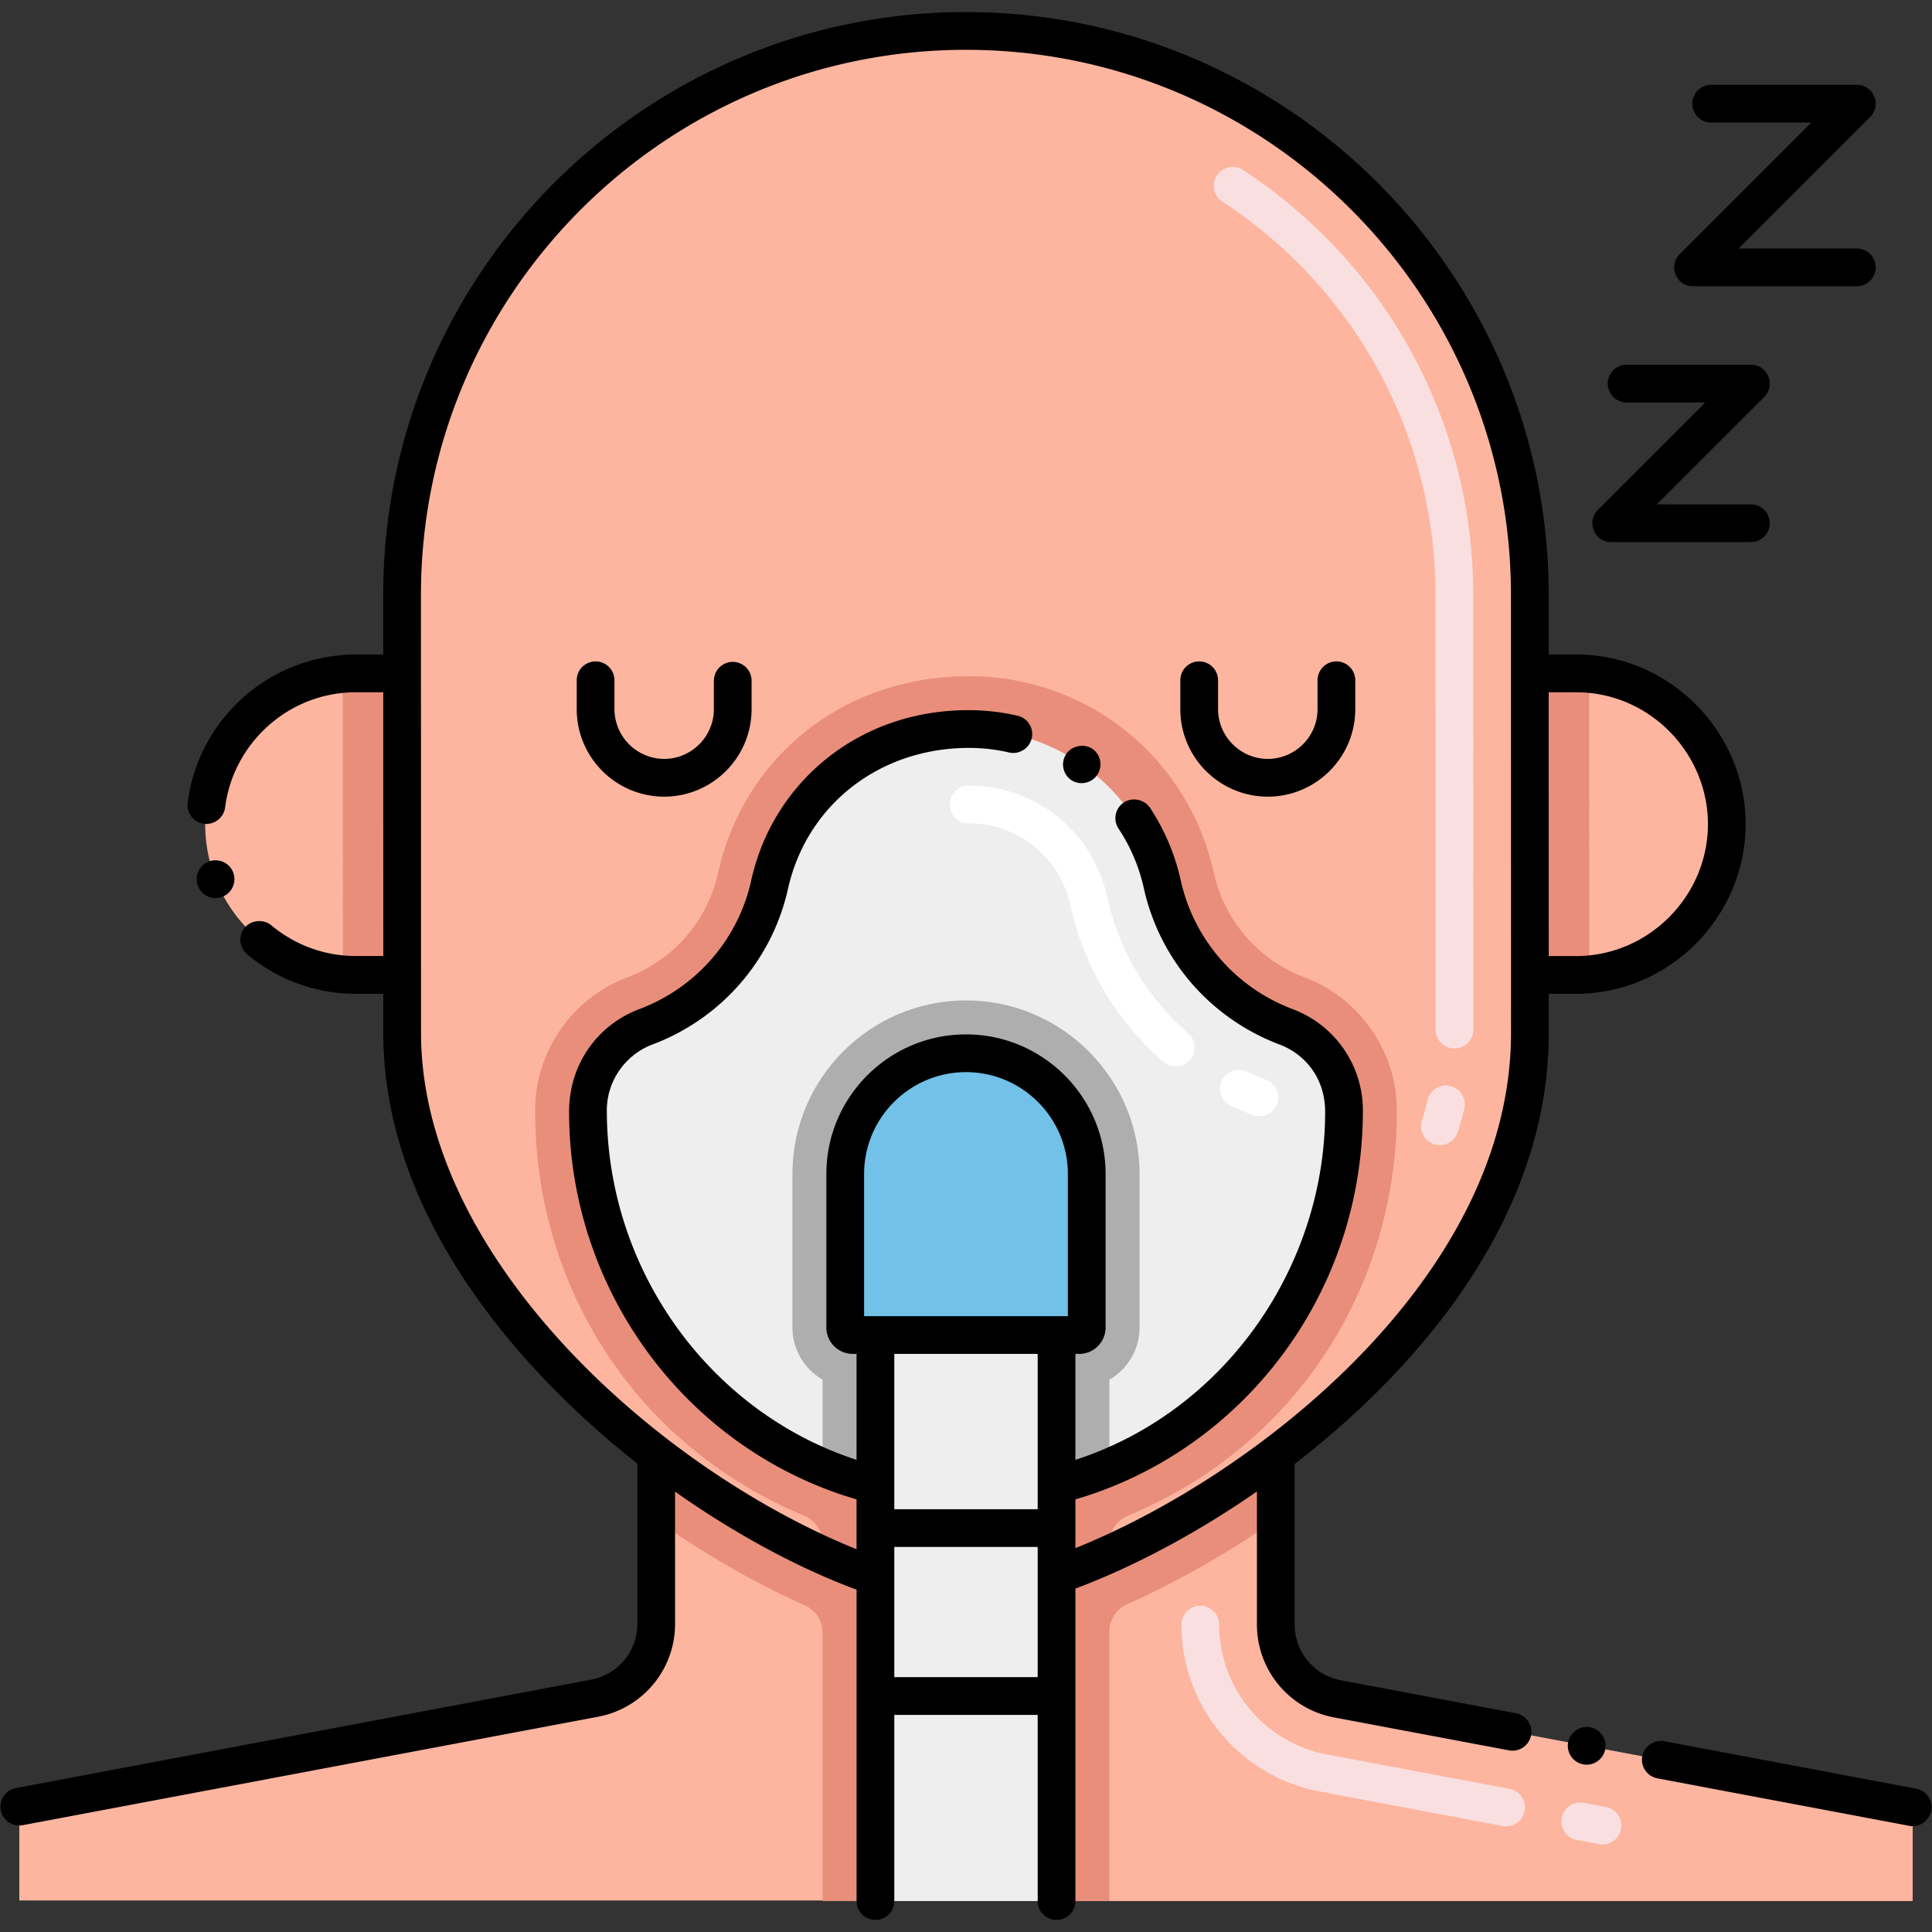
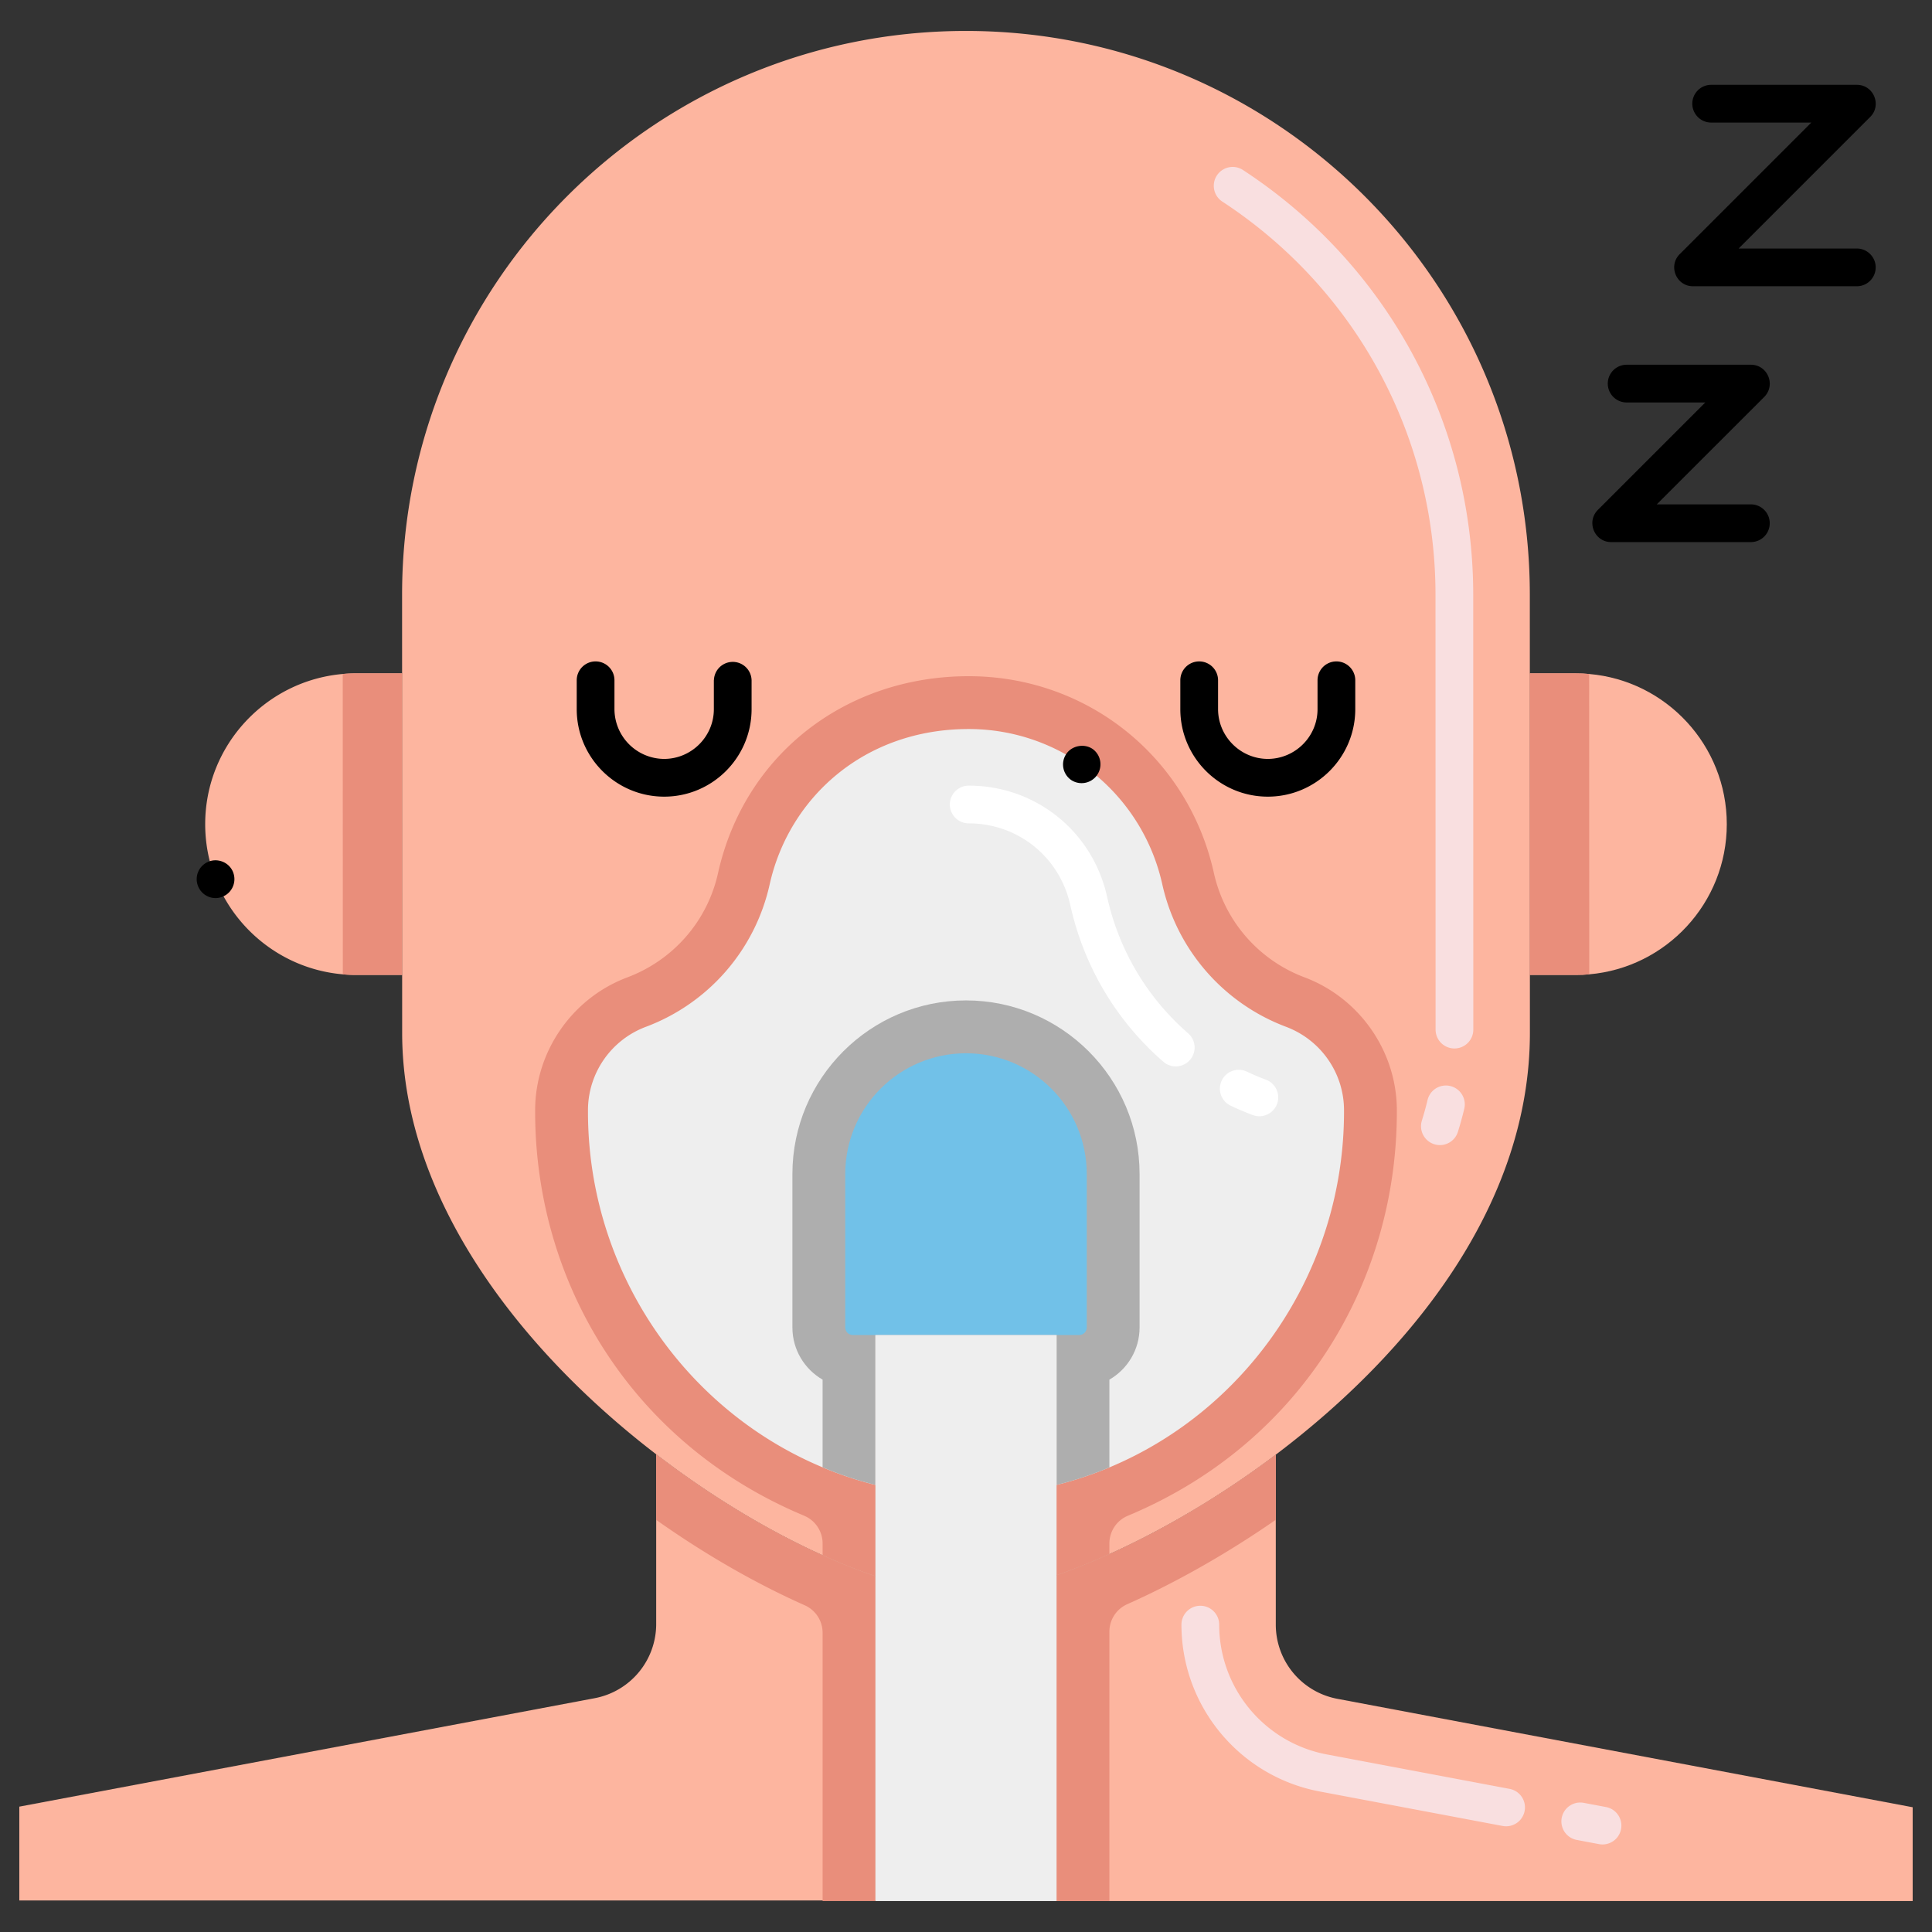
<svg xmlns="http://www.w3.org/2000/svg" version="1.1" width="512" height="512" x="0" y="0" viewBox="0 0 256 256" style="enable-background:new 0 0 512 512" xml:space="preserve" class="">
  <rect x="0" y="0" width="256" height="256" fill="#333333" stroke="none" />
  <g>
    <path fill="#fdb59f" d="M202.719 136.87c0 22.67-15.65 42.27-33.67 55.88-7.38 5.57-15.07 10.03-22.05 13.18a84.51 84.51 0 0 1-7 2.81V176.9h-24v31.97a75.94 75.94 0 0 1-7-2.79c-7.05-3.18-14.72-7.74-22.05-13.38-17.58-13.47-33.66-33.59-33.66-55.83l-.01-58.06c0-41.26 33.45-74.71 74.72-74.71 41.17 0 74.71 33.39 74.71 74.71z" opacity="1" data-original="#fdb59f" class="" />
    <path fill="#e98e7b" d="M172.879 129.51a19.22 19.22 0 0 1-12.04-13.86c-3.41-15.34-16.77-26.05-32.48-26.05-16.38 0-29.73 10.47-33.21 26.06-1.4 6.36-5.9 11.54-12.03 13.85-7.3 2.74-12.21 9.82-12.21 17.61v.19c0 22.654 12.765 43.964 35.645 53.532a3.986 3.986 0 0 1 2.445 3.678v1.56a75.94 75.94 0 0 0 7 2.79V176.9h24v31.84a84.51 84.51 0 0 0 7-2.81v-1.407c0-1.607.963-3.059 2.446-3.678 23.102-9.644 35.644-31.13 35.644-53.535v-.19c0-7.77-4.9-14.85-12.21-17.61z" opacity="1" data-original="#e98e7b" />
    <path fill="#fdb59f" d="M115.999 208.87v42.95H2.559v-12.43l76.24-14.37a10 10 0 0 0 8.15-9.83V192.7c7.33 5.64 15 10.2 22.05 13.38a75.94 75.94 0 0 0 7 2.79zM253.439 239.47v12.43h-113.44v-43.16a83.846 83.846 0 0 0 7.002-2.807c6.976-3.149 14.666-7.617 22.048-13.183v22.52a10 10 0 0 0 8.15 9.83zM53.287 89.227v39.956h-6.12c-.584 0-1.168-.022-1.741-.079-10.208-.876-18.237-9.456-18.237-19.899 0-10.444 8.041-19.012 18.226-19.899a18.017 18.017 0 0 1 1.752-.079z" opacity="1" data-original="#fdb59f" class="" />
    <path fill="#e98e7b" d="M47.167 89.227h6.12v39.956h-6.12c-.584 0-1.168-.022-1.741-.079l-.011-39.798a18.017 18.017 0 0 1 1.752-.079z" opacity="1" data-original="#e98e7b" />
    <path fill="#fdb59f" d="M228.809 109.205c0 10.444-8.029 19.012-18.226 19.899-.573.056-1.157.079-1.752.079h-6.12V89.227h6.12c.584 0 1.168.022 1.741.079 10.208.876 18.237 9.466 18.237 19.899z" opacity="1" data-original="#fdb59f" class="" />
    <path fill="#e98e7b" d="M210.583 129.104c-.573.056-1.157.079-1.752.079h-6.12V89.227h6.12c.584 0 1.168.022 1.741.079z" opacity="1" data-original="#e98e7b" />
    <path fill="#eeeeee" d="M178.089 147.12v.19c0 20.95-12.68 39.44-31.09 47.13-2.25.94-4.59 1.72-7 2.32V176.9h-24v19.86c-2.41-.6-4.75-1.38-7-2.33-18.38-7.68-31.09-26.14-31.09-47.12v-.19c0-4.92 3.06-9.33 7.67-11.06a26.234 26.234 0 0 0 16.41-18.89c2.54-11.39 12.45-20.57 26.37-20.57 12.31 0 22.97 8.54 25.65 20.57 1.92 8.66 8.1 15.77 16.41 18.89 4.62 1.747 7.67 6.141 7.67 11.06z" opacity="1" data-original="#eeeeee" />
    <path fill="#aeaeae" d="M150.999 155.56v20.34c0 2.95-1.61 5.53-4 6.91v11.63c-2.25.94-4.59 1.72-7 2.32V176.9h-24v19.86c-2.41-.6-4.75-1.38-7-2.33v-11.62c-2.39-1.38-4-3.96-4-6.91v-20.34c0-12.68 10.32-23 23-23s23 10.32 23 23z" opacity="1" data-original="#aeaeae" />
    <path fill="#71c1e8" d="M142.999 176.9h-30c-.552 0-1-.451-1-1.003v-20.333c0-8.837 7.163-16 16-16s16 7.163 16 16v20.333c0 .552-.447 1.003-1 1.003z" opacity="1" data-original="#71c1e8" />
    <path fill="#e98e7b" d="M115.999 208.87v43.03h-7v-35.545a3.981 3.981 0 0 0-2.361-3.644c-6.416-2.85-13.156-6.701-19.689-11.321v-8.69c7.33 5.64 15 10.2 22.05 13.38a75.94 75.94 0 0 0 7 2.79zM169.049 192.75c-7.383 5.567-15.073 10.034-22.048 13.183a84.053 84.053 0 0 1-7.002 2.807v43.16h7v-35.687c0-1.574.919-3.002 2.357-3.643 6.411-2.856 13.18-6.672 19.693-11.191z" opacity="1" data-original="#e98e7b" />
    <path fill="#eeeeee" d="M115.999 176.9h24v75h-24z" opacity="1" data-original="#eeeeee" />
    <path fill="#f9dfe0" d="m211.878 244.357-2.948-.556a2.5 2.5 0 1 1 .926-4.914l2.948.556a2.5 2.5 0 1 1-.926 4.914zm-12.775-2.408-24.215-4.563c-10.626-2-18.339-11.301-18.339-22.115a2.5 2.5 0 1 1 5 0c0 8.412 5.999 15.646 14.264 17.201l24.216 4.563a2.5 2.5 0 0 1-.926 4.914zM190.048 151.617a2.502 2.502 0 0 1-1.642-3.132c.283-.907.536-1.825.752-2.729a2.5 2.5 0 1 1 4.864 1.162 46.878 46.878 0 0 1-.842 3.057 2.5 2.5 0 0 1-3.132 1.642zm2.676-12.689a2.5 2.5 0 0 1-2.501-2.499l-.012-57.616c0-21.077-10.578-40.566-28.297-52.134a2.501 2.501 0 0 1 2.732-4.188c19.139 12.495 30.564 33.549 30.564 56.32l.012 57.615a2.499 2.499 0 0 1-2.498 2.502z" opacity="1" data-original="#f9dfe0" />
    <path fill="#ffffff" d="M166.026 147.762a39.057 39.057 0 0 1-2.953-1.249 2.498 2.498 0 1 1 2.137-4.519c.832.393 1.697.759 2.572 1.087a2.5 2.5 0 0 1-1.756 4.681zm-11.874-7.073c-6.268-5.458-10.536-12.651-12.344-20.804-1.415-6.349-6.945-10.785-13.449-10.785a2.5 2.5 0 1 1 0-5c8.864 0 16.401 6.045 18.33 14.7 1.575 7.104 5.291 13.368 10.746 18.119a2.499 2.499 0 0 1 .243 3.526 2.497 2.497 0 0 1-3.526.244z" opacity="1" data-original="#ffffff" />
    <path d="M213.49 71.83H232a2.5 2.5 0 0 0 0-5h-12.47l14.239-14.23c1.574-1.598.445-4.271-1.77-4.271h-16.46a2.5 2.5 0 0 0 0 5h10.42l-14.23 14.23c-1.568 1.569-.462 4.271 1.761 4.271zM248.539 35.43c0-1.37-1.12-2.5-2.5-2.5h-15.66l17.43-17.431c1.563-1.54.476-4.26-1.77-4.26h-19.3a2.5 2.5 0 0 0 0 5h13.27l-17.43 17.43c-1.562 1.539-.491 4.261 1.76 4.261h21.7a2.5 2.5 0 0 0 2.5-2.5zM27.649 114.169a2.492 2.492 0 0 0-1.41 3.24c.524 1.325 2.005 1.922 3.24 1.41 1.28-.5 1.91-1.95 1.41-3.24v-.01c-.556-1.369-2.089-1.876-3.24-1.4zM88.009 105.56c6.39 0 11.58-5.2 11.58-11.59v-3.83a2.496 2.496 0 0 0-4.99-.021c0 .01-.01.01-.01.021v3.83c0 3.63-2.96 6.579-6.58 6.59a6.616 6.616 0 0 1-6.59-6.59v-3.83a2.5 2.5 0 0 0-5 0v3.83c0 6.39 5.2 11.59 11.59 11.59zM167.99 105.56c6.39 0 11.59-5.2 11.59-11.59v-3.83a2.5 2.5 0 0 0-5 0v3.83c0 3.63-2.96 6.579-6.59 6.59-3.62-.011-6.58-2.96-6.591-6.59v-3.83a2.5 2.5 0 0 0-5 0v3.83c0 6.39 5.2 11.59 11.591 11.59zM141.929 103.35a2.5 2.5 0 0 0 2.86-4.1c-1.101-.76-2.721-.47-3.48.62a2.498 2.498 0 0 0 .62 3.48z" fill="#000000" opacity="1" data-original="#000000" />
-     <path d="M89.45 215.19v-17.54c7.213 5.1 15.779 9.942 24.05 12.986V251.9a2.5 2.5 0 1 0 5 0v-24.67h19v24.67a2.5 2.5 0 1 0 5 0v-41.405c8.339-3.12 16.738-7.792 24.05-12.865v17.64c0 6.01 4.28 11.18 10.19 12.29l23.21 4.37a2.5 2.5 0 0 0 2.92-1.99c.269-1.368-.659-2.674-1.99-2.92l-23.22-4.38a7.494 7.494 0 0 1-6.11-7.37v-21.286c13.031-10.055 33.67-30.229 33.67-57.114l-.001-5.188h3.613c12.482 0 22.478-10.317 22.478-22.479 0-12.091-9.898-22.478-22.478-22.478h-3.621l-.001-7.917c0-42.573-34.637-77.21-77.21-77.21-42.579 0-77.22 34.637-77.22 77.21l.001 7.92h-3.612c-11.316 0-20.884 8.447-22.3 19.64a2.51 2.51 0 0 0 2.16 2.79c1.37.17 2.63-.82 2.8-2.17 1.069-8.488 8.383-15.26 17.34-15.26h3.613l.006 34.95H47.17c-4.069 0-8-1.385-11.22-4.07-1.02-.86-2.67-.71-3.52.31a2.514 2.514 0 0 0 .31 3.521 22.375 22.375 0 0 0 14.43 5.24h3.619l.001 5.19c0 27.384 22.79 48.531 33.66 57.054v21.265a7.506 7.506 0 0 1-6.113 7.373l-76.24 14.37a2.5 2.5 0 1 0 .926 4.914l76.239-14.37A12.504 12.504 0 0 0 89.45 215.19zm25.049-40.79v-18.837c0-7.444 6.056-13.5 13.5-13.5s13.5 6.056 13.5 13.5V174.4h-27zm23 5v20.58h-19V179.4zm-19 42.83v-17.25h19v17.25zm90.332-130.503c9.725 0 17.478 8.025 17.478 17.478 0 9.515-7.839 17.479-17.478 17.479h-3.614l-.006-34.956h3.62zM55.789 136.871l-.01-58.061c0-39.816 32.397-72.21 72.22-72.21 39.816 0 72.21 32.394 72.21 72.21l.01 58.061c0 32.244-33.789 58.665-57.72 68.262v-6.458c21.678-6.312 38.09-26.693 38.09-51.555a14.315 14.315 0 0 0-9.29-13.399c-7.55-2.841-13.11-9.23-14.85-17.091a28.713 28.713 0 0 0-4.061-9.59c-.74-1.12-2.35-1.45-3.47-.71a2.499 2.499 0 0 0-.71 3.46c1.6 2.41 2.729 5.08 3.359 7.92a28.736 28.736 0 0 0 6.36 12.62 28.95 28.95 0 0 0 11.61 8.07c3.48 1.314 6.05 4.536 6.05 8.91.01 20.367-13.137 39.65-33.09 46.127V179.4h.5c1.93 0 3.5-1.571 3.5-3.503v-20.334c0-10.201-8.299-18.5-18.5-18.5s-18.5 8.299-18.5 18.5v20.334a3.505 3.505 0 0 0 3.5 3.503h.5v14.036c-19.238-6.253-33.09-24.919-33.09-46.316 0-3.859 2.43-7.359 6.05-8.72 9.119-3.435 15.876-11.196 17.97-20.69 2.52-11.109 12.14-18.59 23.93-18.609 1.8 0 3.6.199 5.36.609 1.32.311 2.68-.55 2.99-1.88a2.486 2.486 0 0 0-1.87-2.99 28.71 28.71 0 0 0-6.54-.739c-14.788 0-25.958 9.837-28.75 22.529-1.73 7.851-7.28 14.24-14.85 17.091-5.386 2.024-9.29 7.149-9.29 13.59 0 23.809 15.64 44.81 38.09 51.365v6.607c-26.563-10.734-57.708-38.801-57.708-68.412zM253.899 237.01l-33.369-6.29c-1.33-.25-2.671.659-2.921 2a2.514 2.514 0 0 0 2 2.92l33.37 6.29c1.317.257 2.652-.624 2.92-2 .25-1.35-.64-2.66-2-2.92zM210.709 228.87c-1.34-.25-2.67.66-2.92 2a2.482 2.482 0 0 0 1.99 2.91c1.334.27 2.665-.629 2.92-1.99a2.512 2.512 0 0 0-1.99-2.92z" fill="#000000" opacity="1" data-original="#000000" />
  </g>
</svg>